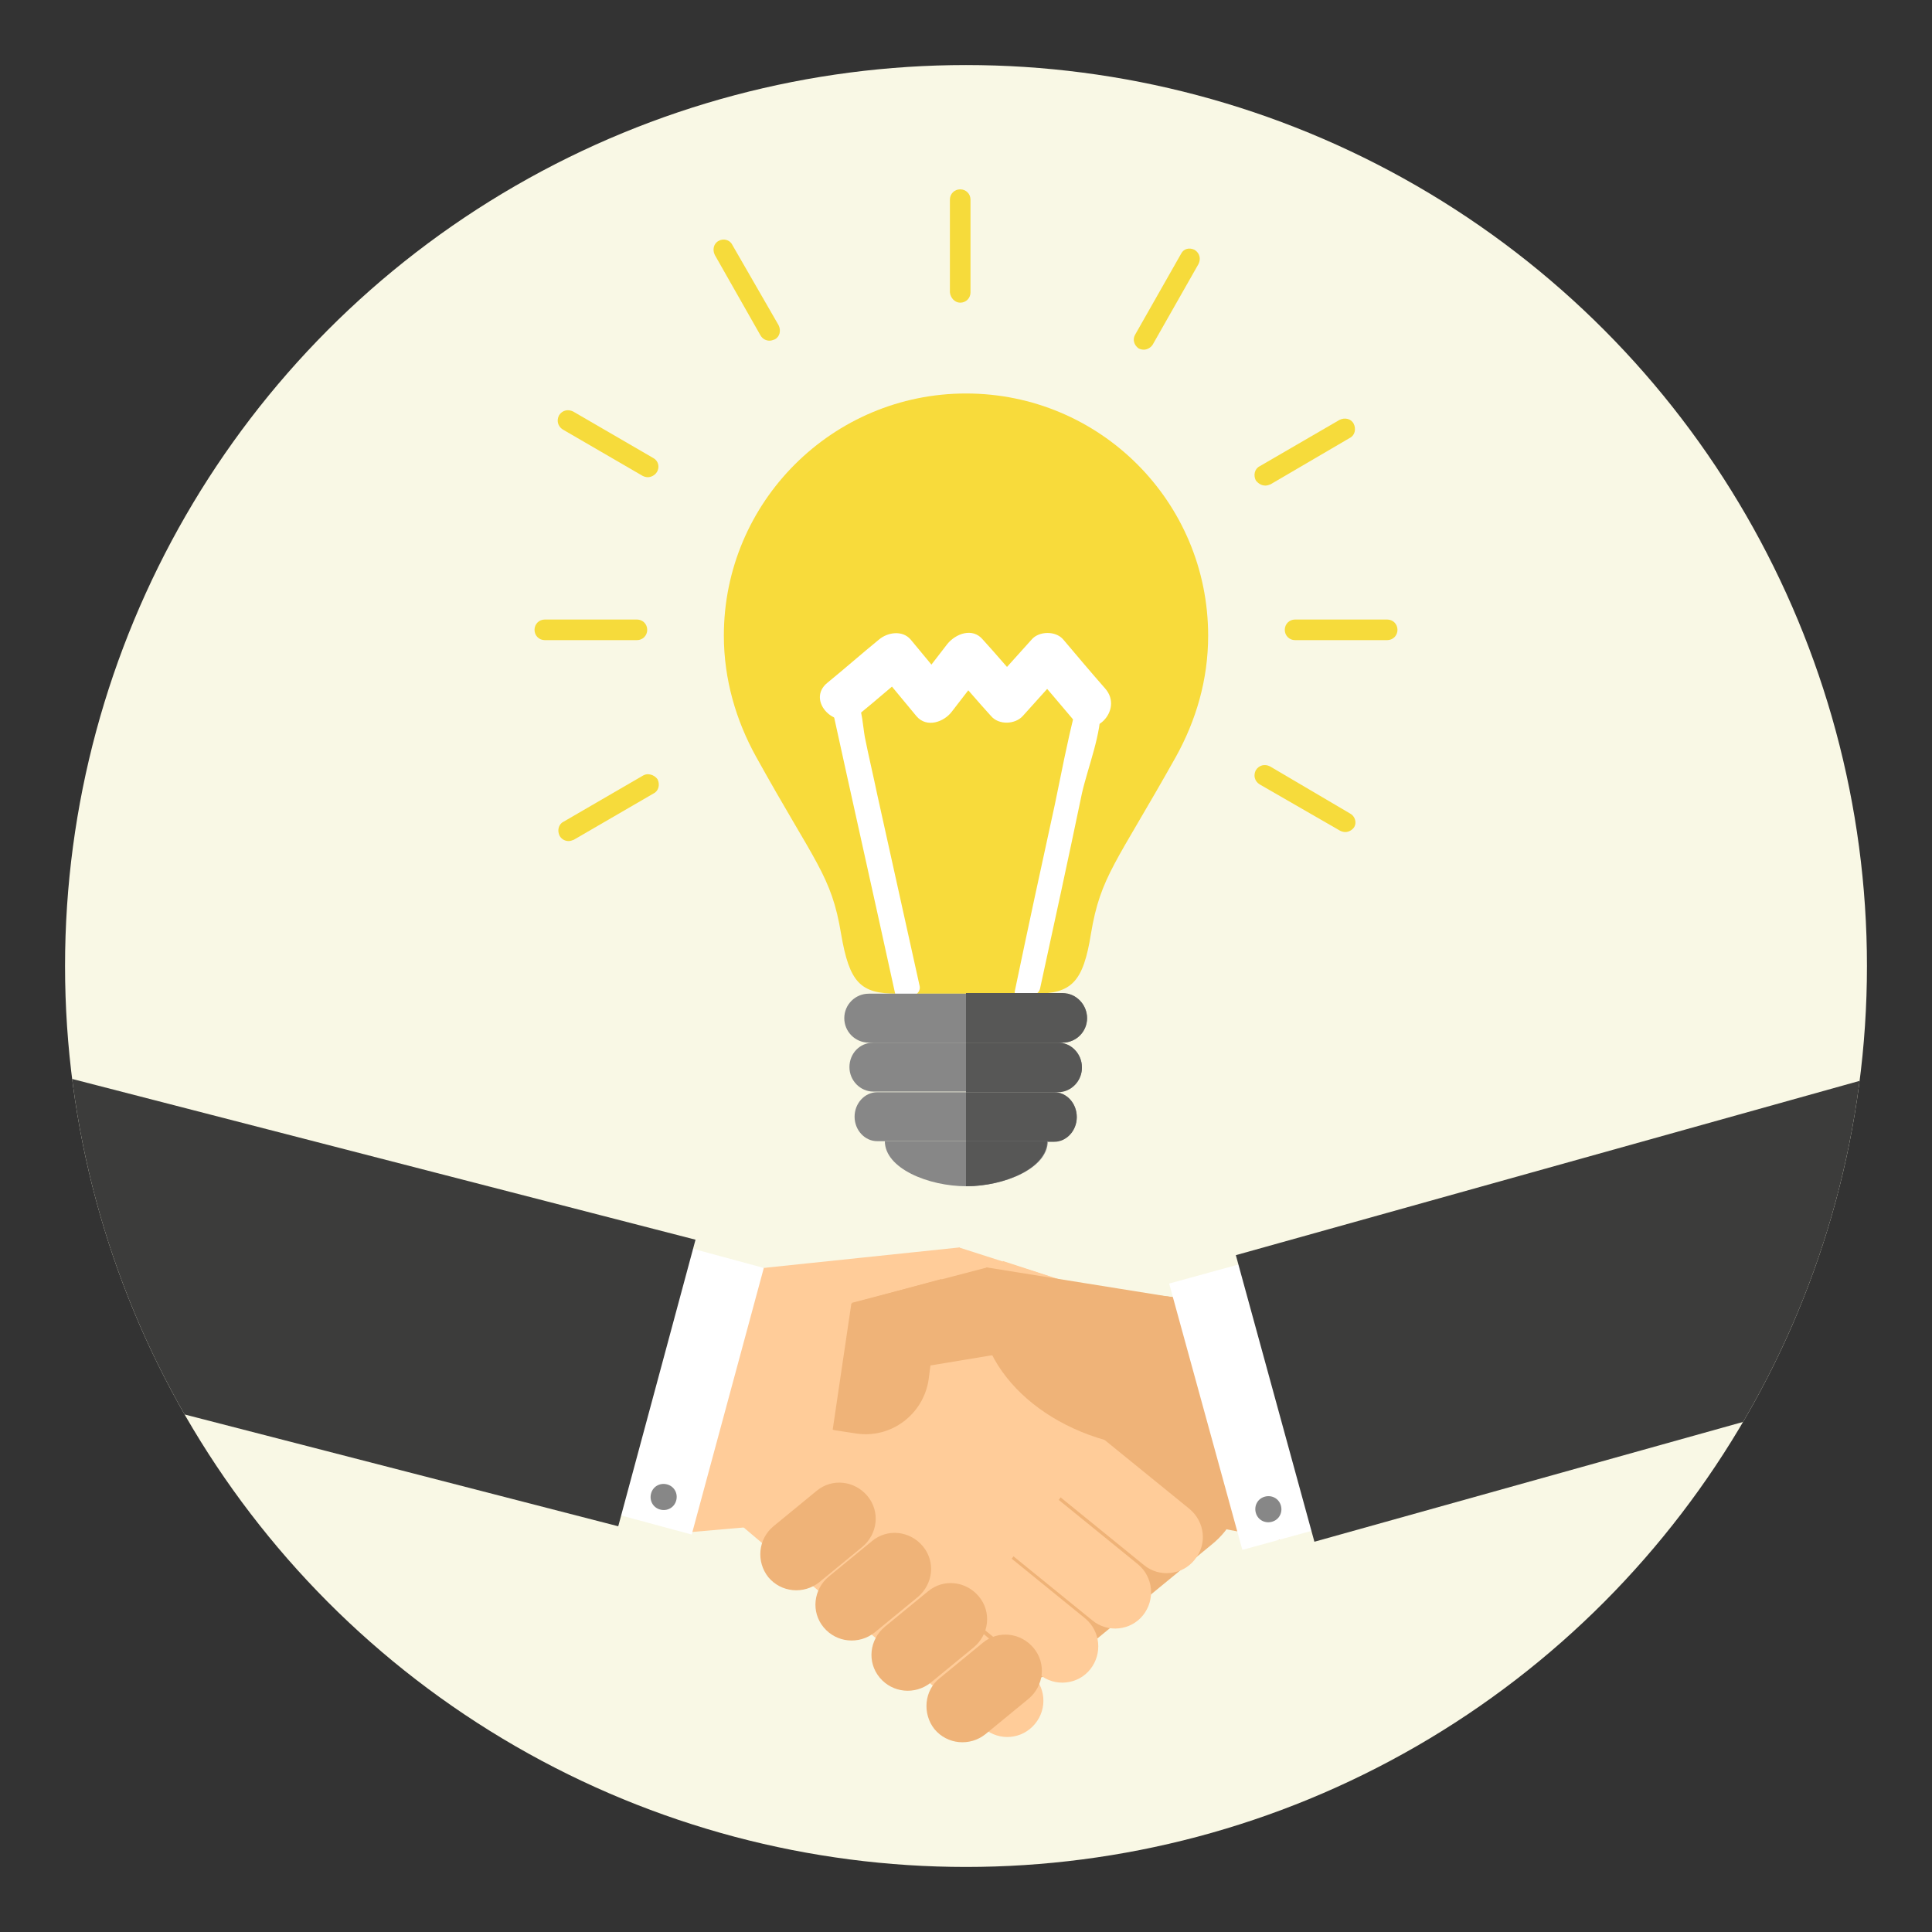
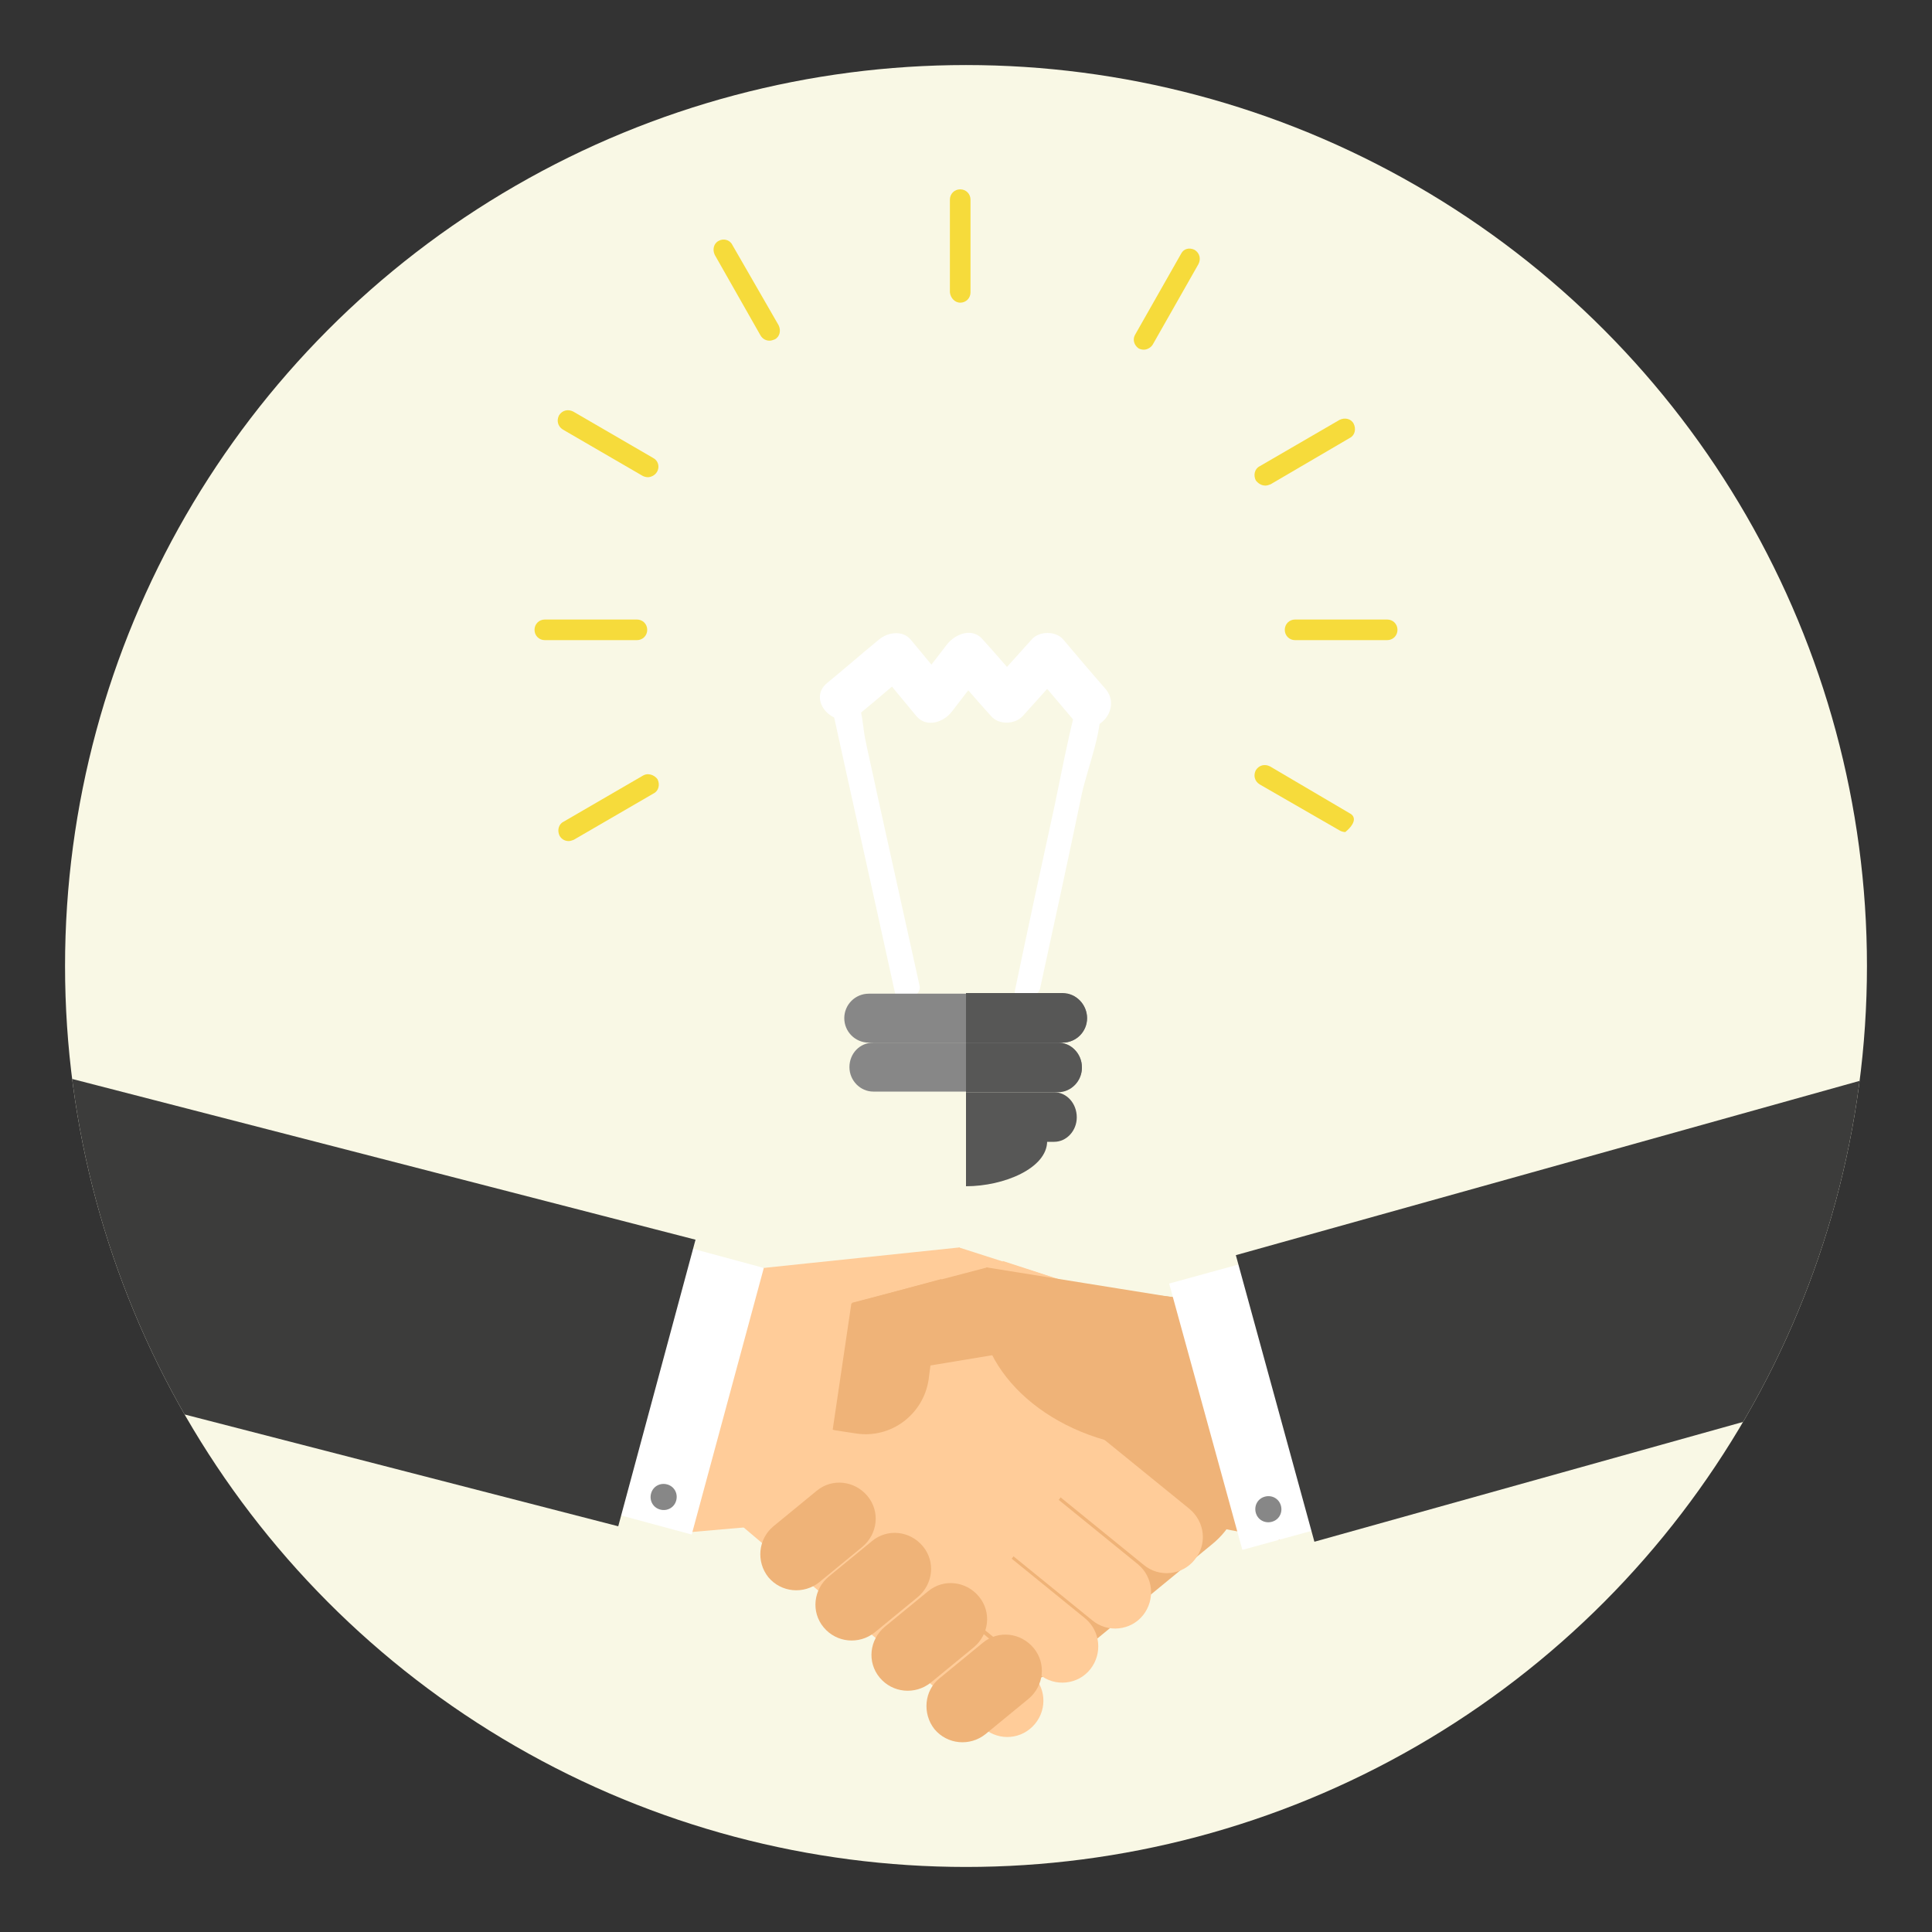
<svg xmlns="http://www.w3.org/2000/svg" xmlns:xlink="http://www.w3.org/1999/xlink" version="1.1" id="Layer_1" x="0px" y="0px" viewBox="-199 0 300 300" style="enable-background:new -199 0 300 300;" xml:space="preserve">
  <rect x="-199" y="0" width="300" height="300" fill="#333333" stroke="none" />
  <style type="text/css">
	.st0{fill:#F9F8E5;}
	.st1{clip-path:url(#SVGID_2_);}
	.st2{fill:#EFB378;}
	.st3{fill:#FFCC99;}
	.st4{fill:#FFFFFF;}
	.st5{fill:#3C3C3B;}
	.st6{fill:#878787;}
	.st7{fill:#F6DB3B;}
	.st8{fill:#F8DB3B;}
	.st9{fill:#575756;}
</style>
  <circle class="st0" cx="-49" cy="150" r="139.9" />
  <g>
    <defs>
      <circle id="SVGID_1_" cx="-49" cy="150" r="139.9" />
    </defs>
    <clipPath id="SVGID_2_">
      <use xlink:href="#SVGID_1_" style="overflow:visible;" />
    </clipPath>
    <g id="dark_blue_block" class="st1">
      <g id="Hand_shake">
        <g>
          <g>
            <g>
              <g>
                <path class="st2" d="M-41.3,202.5c5.7-4.6,14.1-3.8,18.7,1.9l13.7,16.7c4.6,5.7,3.8,14.1-1.9,18.7l-22.4,18.4         c-5.7,4.6-14.1,3.8-18.7-1.9l-13.7-16.7c-4.6-5.7-3.8-14.1,1.9-18.7L-41.3,202.5z" />
              </g>
              <g>
                <path class="st2" d="M-0.3,239.1l-27.3-5.4c-5-0.5-8.7-5-8.2-10.1l1.5-14.8c0.5-5,5-8.7,10.1-8.2l39.5,4.3L-0.3,239.1z" />
              </g>
            </g>
          </g>
          <g>
            <g>
              <g>
                <g>
                  <path class="st3" d="M-55.6,198.7c-5.7-4.6-14.1-3.8-18.7,2l-13,16.2c-4.6,5.7-3.8,14.1,1.9,18.7l18.8,15.9          c5.7,4.6,14.1,3.8,18.7-2l13-16.2c4.6-5.7,3.8-14.1-1.9-18.7L-55.6,198.7z" />
                </g>
                <g>
                  <path class="st3" d="M-29.7,259.2c-1.9,2.4-5.5,2.8-7.9,0.8l-32-26c-2.4-1.9-2.8-5.5-0.8-7.9l0,0c1.9-2.4,5.5-2.8,7.9-0.8          l32,26C-28.1,253.3-27.8,256.8-29.7,259.2L-29.7,259.2z" />
                </g>
                <g>
                  <path class="st3" d="M-38.3,267.7c-2,2.4-5.5,2.7-7.9,0.7l-31.6-26.4c-2.4-2-2.7-5.5-0.7-7.9l0,0c2-2.4,5.5-2.7,7.9-0.7          l31.6,26.4C-36.6,261.8-36.3,265.3-38.3,267.7L-38.3,267.7z" />
                </g>
                <g>
                  <path class="st3" d="M-21.5,250.8c-1.9,2.4-5.5,2.8-7.9,0.8l-32-26c-2.4-1.9-2.8-5.5-0.8-7.9l0,0c1.9-2.4,5.5-2.8,7.9-0.8          l32,26C-19.9,244.9-19.6,248.4-21.5,250.8L-21.5,250.8z" />
                </g>
                <g>
                  <path class="st3" d="M-13.5,242.2c-1.9,2.4-5.5,2.8-7.9,0.8l-32-26c-2.4-1.9-2.8-5.5-0.8-7.9l0,0c1.9-2.4,5.5-2.8,7.9-0.8          l32,26C-11.9,236.3-11.5,239.8-13.5,242.2L-13.5,242.2z" />
                </g>
                <g>
                  <path class="st3" d="M-91.7,237.9l28.6-2.5c5.4-0.6,9.4-5.4,8.8-10.8l-1.7-15.9c-0.6-5.4-5.4-9.4-10.8-8.8l-28.6,2.5          L-91.7,237.9z" />
                </g>
              </g>
              <g>
                <g>
                  <g>
                    <path class="st3" d="M-43.3,195.8l1.1,15.4c0.5,5.3,5.2,9.3,10.5,8.8l3.2-0.3c0.1,0,0.3,0,0.4-0.1l-1.7-19.4L-43.3,195.8z" />
                  </g>
                </g>
                <g>
                  <polygon class="st3" points="-34.9,210.8 -53,206.7 -50.1,193.7 -29.8,200.2         " />
                </g>
                <g>
                  <path class="st3" d="M-94.9,198.4l44.9-4.7c0.4,1.1,0.6,2.1,0.7,3.3c1.1,11-9.6,21.1-24.1,22.6c-7.5,0.8-14.6-0.9-19.8-4.3          L-94.9,198.4z" />
                </g>
              </g>
            </g>
          </g>
          <g>
            <g>
              <rect x="-117.4" y="204.8" transform="matrix(-0.261 0.965 -0.965 -0.261 86.594 363.63)" class="st4" width="42.9" height="20.4" />
              <polygon class="st5" points="-233.7,203.3 -103,237 -91,192.5 -233.7,155.7       " />
            </g>
            <path class="st6" d="M-96.5,234.4c-1.1-0.3-1.7-1.4-1.4-2.5c0.3-1.1,1.4-1.7,2.5-1.4c1.1,0.3,1.7,1.4,1.4,2.5       C-94.3,234.1-95.4,234.7-96.5,234.4z" />
          </g>
          <g>
            <g>
              <g>
                <g>
                  <path class="st2" d="M-52.8,198.6l-2,15.6c-0.8,5.4-5.8,9.2-11.2,8.4l-3.3-0.5c-0.1,0-0.3-0.1-0.4-0.1l2.9-19.6L-52.8,198.6          z" />
                </g>
              </g>
              <g>
                <polygon class="st2" points="-62.2,213.3 -43.5,210.2 -45.7,196.8 -66.7,202.3        " />
              </g>
              <g>
                <path class="st2" d="M-0.3,204.1l-45.5-7.3c-0.4,1.1-0.7,2.2-0.9,3.3c-1.8,11.1,8.6,22,23.3,24.4c7.6,1.2,14.9-0.1,20.4-3.3         L-0.3,204.1z" />
              </g>
            </g>
          </g>
          <g>
            <g>
              <rect x="-23.5" y="207.1" transform="matrix(0.265 0.964 -0.964 0.265 208.082 161.677)" class="st4" width="42.9" height="20.4" />
              <polygon class="st5" points="135.7,155 -7.1,194.9 5.1,239.4 135.7,202.9       " />
            </g>
            <path class="st6" d="M-1.5,236.3c1.1-0.3,1.7-1.4,1.4-2.5c-0.3-1.1-1.4-1.7-2.5-1.4c-1.1,0.3-1.7,1.4-1.4,2.5       C-3.7,236-2.6,236.6-1.5,236.3z" />
          </g>
          <path class="st2" d="M-53.9,268.5c2,2.4,5.5,2.7,7.9,0.8l6.7-5.5c2.4-2,2.8-5.5,0.8-7.9l0,0c-2-2.4-5.5-2.8-7.9-0.8l-6.7,5.5      C-55.5,262.5-55.8,266.1-53.9,268.5L-53.9,268.5z" />
          <path class="st2" d="M-62.4,260.5c2,2.4,5.5,2.7,7.9,0.8l6.7-5.5c2.4-2,2.8-5.5,0.8-7.9l0,0c-2-2.4-5.5-2.8-7.9-0.8l-6.7,5.5      C-64,254.6-64.4,258.1-62.4,260.5L-62.4,260.5z" />
          <path class="st2" d="M-71.1,252.7c2,2.4,5.5,2.7,7.9,0.8l6.7-5.5c2.4-2,2.8-5.5,0.8-7.9l0,0c-2-2.4-5.5-2.8-7.9-0.8l-6.7,5.5      C-72.7,246.8-73.1,250.3-71.1,252.7L-71.1,252.7z" />
          <path class="st2" d="M-79.7,244.9c2,2.4,5.5,2.7,7.9,0.8l6.7-5.5c2.4-2,2.8-5.5,0.8-7.9l0,0c-2-2.4-5.5-2.8-7.9-0.8l-6.7,5.5      C-81.3,239-81.6,242.5-79.7,244.9L-79.7,244.9z" />
        </g>
      </g>
      <g>
        <g>
          <g>
            <g>
              <path class="st7" d="M16.4,96.2l-14.3,0c-0.9,0-1.6,0.7-1.6,1.6c0,0.9,0.7,1.6,1.6,1.6h14.3c0.9,0,1.6-0.7,1.6-1.6        S17.3,96.2,16.4,96.2z" />
              <path class="st7" d="M-2.5,75.4c0.3,0,0.5-0.1,0.8-0.2L10.6,68c0.8-0.4,1-1.4,0.6-2.2c-0.4-0.8-1.4-1-2.2-0.6l-12.4,7.2        c-0.8,0.4-1,1.4-0.6,2.2C-3.6,75.1-3.1,75.4-2.5,75.4z" />
              <path class="st7" d="M-22.2,54.1c0.2,0.1,0.5,0.2,0.8,0.2c0.5,0,1.1-0.3,1.4-0.8l7.1-12.5c0.4-0.8,0.2-1.7-0.6-2.2        c-0.8-0.4-1.7-0.2-2.1,0.6l-7.1,12.5C-23.2,52.7-22.9,53.6-22.2,54.1z" />
              <path class="st7" d="M-97.6,71.1l-12.4-7.2c-0.8-0.4-1.7-0.2-2.2,0.6c-0.4,0.8-0.2,1.7,0.6,2.2l12.4,7.2        c0.2,0.1,0.5,0.2,0.8,0.2c0.5,0,1.1-0.3,1.4-0.8C-96.5,72.5-96.8,71.5-97.6,71.1z" />
-               <path class="st7" d="M10.6,126.3L-1.8,119c-0.8-0.4-1.7-0.2-2.2,0.6c-0.4,0.8-0.2,1.7,0.6,2.2L9.1,129        c0.2,0.1,0.5,0.2,0.8,0.2c0.5,0,1.1-0.3,1.4-0.8C11.7,127.7,11.4,126.7,10.6,126.3z" />
+               <path class="st7" d="M10.6,126.3L-1.8,119c-0.8-0.4-1.7-0.2-2.2,0.6c-0.4,0.8-0.2,1.7,0.6,2.2L9.1,129        c0.2,0.1,0.5,0.2,0.8,0.2C11.7,127.7,11.4,126.7,10.6,126.3z" />
              <path class="st7" d="M-99.1,120.4l-12.4,7.2c-0.8,0.4-1,1.4-0.6,2.2c0.3,0.5,0.8,0.8,1.4,0.8c0.3,0,0.5-0.1,0.8-0.2l12.4-7.2        c0.8-0.4,1-1.4,0.6-2.2C-97.4,120.3-98.4,120-99.1,120.4z" />
              <path class="st7" d="M-80.9,52.1c0.3,0.5,0.8,0.8,1.4,0.8c0.3,0,0.5-0.1,0.8-0.2c0.8-0.4,1-1.4,0.6-2.2L-85.3,38        c-0.4-0.8-1.4-1-2.1-0.6c-0.8,0.4-1,1.4-0.6,2.2L-80.9,52.1z" />
              <path class="st7" d="M-49.9,47c0.9,0,1.6-0.7,1.6-1.6l0-14.4c0-0.9-0.7-1.6-1.6-1.6c-0.9,0-1.6,0.7-1.6,1.6l0,14.4        C-51.4,46.3-50.7,47-49.9,47z" />
              <path class="st7" d="M-98.5,97.8c0-0.9-0.7-1.6-1.6-1.6h-14.3c-0.9,0-1.6,0.7-1.6,1.6c0,0.9,0.7,1.6,1.6,1.6h14.3        C-99.2,99.4-98.5,98.7-98.5,97.8z" />
            </g>
          </g>
          <g>
-             <path class="st8" d="M-49,61.1c-20.7,0-37.6,16.8-37.6,37.6c0,6.8,1.9,13.2,5,18.8c9.2,16.6,11.7,18.4,13.2,27.5       c1.3,7.6,3,9.3,8.7,9.3c2.4,0,6.4,0,10.7,0c4.2,0,8.2,0,10.7,0c5.7,0,7.5-1.8,8.7-9.3c1.5-9,3.9-10.9,13.2-27.5       c3.1-5.6,5-11.9,5-18.8C-11.4,77.9-28.2,61.1-49,61.1z" />
            <g>
              <g>
                <g>
                  <path class="st4" d="M-56.2,153.1c-2.2-9.9-4.4-19.9-6.6-29.8c-0.6-2.9-1.3-5.8-1.9-8.8c-0.3-1.6-0.4-4.2-1.2-5.6          c-0.2-0.3-0.1-0.8-0.2-1.1c0.1,0.4-1.1,1.5-0.3,1.1c0.5-0.3,1.1-0.9,1.5-1.3c2-1.7,4.1-3.4,6.1-5.1c-1,0-2,0-3,0          c1.9,2.3,3.9,4.6,5.8,6.9c0.8,0.9,2.7,0.6,3.4-0.3c1.8-2.3,3.6-4.6,5.4-6.9c-1.1,0.1-2.3,0.2-3.4,0.3          c2.1,2.3,4.1,4.6,6.2,6.9c0.9,1,2.6,0.6,3.4-0.3c2.1-2.3,4.2-4.6,6.3-6.9c-1.1,0.1-2.3,0.2-3.4,0.3c1.7,2,3.4,3.9,5.1,5.9          c0.5,0.5,1.4,2.1,1.2,1c0,0.3-0.2,0.9-0.3,1.2c-1.2,4.7-2.1,9.5-3.1,14.3c-2.1,9.6-4.2,19.3-6.2,28.9          c-0.4,1.9,3.5,1.4,3.9-0.3c2.2-10.1,4.4-20.2,6.5-30.3c0.9-4,3.1-9.4,2.9-13.5c-0.1-3.2-4.4-6.4-6.5-8.8          c-0.9-1-2.6-0.6-3.4,0.3c-2.1,2.3-4.2,4.6-6.3,6.9c1.1-0.1,2.3-0.2,3.4-0.3c-2.1-2.3-4.1-4.6-6.2-6.9          c-0.8-0.9-2.7-0.6-3.4,0.3c-1.8,2.3-3.6,4.6-5.4,6.9c1.1-0.1,2.3-0.2,3.4-0.3c-1.9-2.3-3.9-4.6-5.8-6.9          c-0.7-0.8-2.3-0.7-3,0c-2.7,2.2-5.3,4.4-8,6.7c-0.4,0.3-0.8,0.8-0.7,1.4c3.3,15.1,6.7,30.2,10,45.3          C-59.6,155.9-55.8,154.9-56.2,153.1L-56.2,153.1z" />
                </g>
              </g>
            </g>
            <g>
              <g>
                <g>
                  <path class="st4" d="M-65.6,110.9c2.7-2.2,5.3-4.5,8-6.7c-1.6,0-3.3,0-4.9,0c1.9,2.3,3.9,4.7,5.8,7c1.6,1.9,4.3,0.9,5.5-0.7          c1.8-2.3,3.6-4.7,5.4-7c-1.8,0.2-3.7,0.5-5.5,0.7c2.1,2.3,4.1,4.7,6.2,7c1.2,1.4,3.7,1.3,4.9,0c2.1-2.3,4.2-4.7,6.3-7          c-1.6,0-3.3,0-4.9,0c2.2,2.5,4.3,5,6.5,7.6c2.9,3.4,7.9-1.5,4.9-4.9c-2.2-2.5-4.3-5-6.5-7.6c-1.2-1.4-3.8-1.3-4.9,0          c-2.1,2.3-4.2,4.7-6.3,7c1.6,0,3.3,0,4.9,0c-2.1-2.3-4.1-4.7-6.2-7c-1.6-1.9-4.2-0.9-5.5,0.7c-1.8,2.3-3.6,4.7-5.4,7          c1.8-0.2,3.7-0.5,5.5-0.7c-1.9-2.3-3.9-4.7-5.8-7c-1.3-1.5-3.6-1.1-4.9,0c-2.7,2.2-5.3,4.5-8,6.7          C-74,108.8-69,113.8-65.6,110.9L-65.6,110.9z" />
                </g>
              </g>
            </g>
            <g>
              <g>
                <path class="st6" d="M-30.2,158.1c0,2.1-1.7,3.8-3.8,3.8h-30.1c-2.1,0-3.8-1.7-3.8-3.8l0,0c0-2.1,1.7-3.8,3.8-3.8H-34         C-31.9,154.2-30.2,156-30.2,158.1L-30.2,158.1z" />
              </g>
              <path class="st9" d="M-34,154.2h-15v7.7h15c2.1,0,3.8-1.7,3.8-3.8C-30.2,156-31.9,154.2-34,154.2z" />
            </g>
            <g>
              <g>
                <path class="st6" d="M-31,165.7c0,2.1-1.6,3.8-3.7,3.8h-28.7c-2,0-3.7-1.7-3.7-3.8l0,0c0-2.1,1.6-3.8,3.7-3.8h28.7         C-32.7,161.9-31,163.6-31,165.7L-31,165.7z" />
              </g>
              <path class="st9" d="M-34.7,161.9H-49v7.7h14.3c2,0,3.7-1.7,3.7-3.8C-31,163.6-32.7,161.9-34.7,161.9z" />
            </g>
            <g>
              <g>
-                 <path class="st6" d="M-31.8,173.4c0,2.1-1.6,3.8-3.5,3.8h-27.5c-1.9,0-3.5-1.7-3.5-3.8l0,0c0-2.1,1.6-3.8,3.5-3.8h27.5         C-33.4,169.6-31.8,171.3-31.8,173.4L-31.8,173.4z" />
-               </g>
+                 </g>
              <path class="st9" d="M-35.3,169.6H-49v7.7h13.7c1.9,0,3.5-1.7,3.5-3.8C-31.8,171.3-33.4,169.6-35.3,169.6z" />
            </g>
            <g>
              <g>
-                 <path class="st6" d="M-61.6,177.2h25.3c0,4.2-6.7,7-12.6,7C-54.9,184.2-61.6,181.4-61.6,177.2z" />
-               </g>
+                 </g>
              <path class="st9" d="M-49,184.2C-49,184.2-49,184.2-49,184.2c5.9,0,12.6-2.8,12.6-7H-49V184.2z" />
            </g>
          </g>
        </g>
      </g>
    </g>
  </g>
</svg>